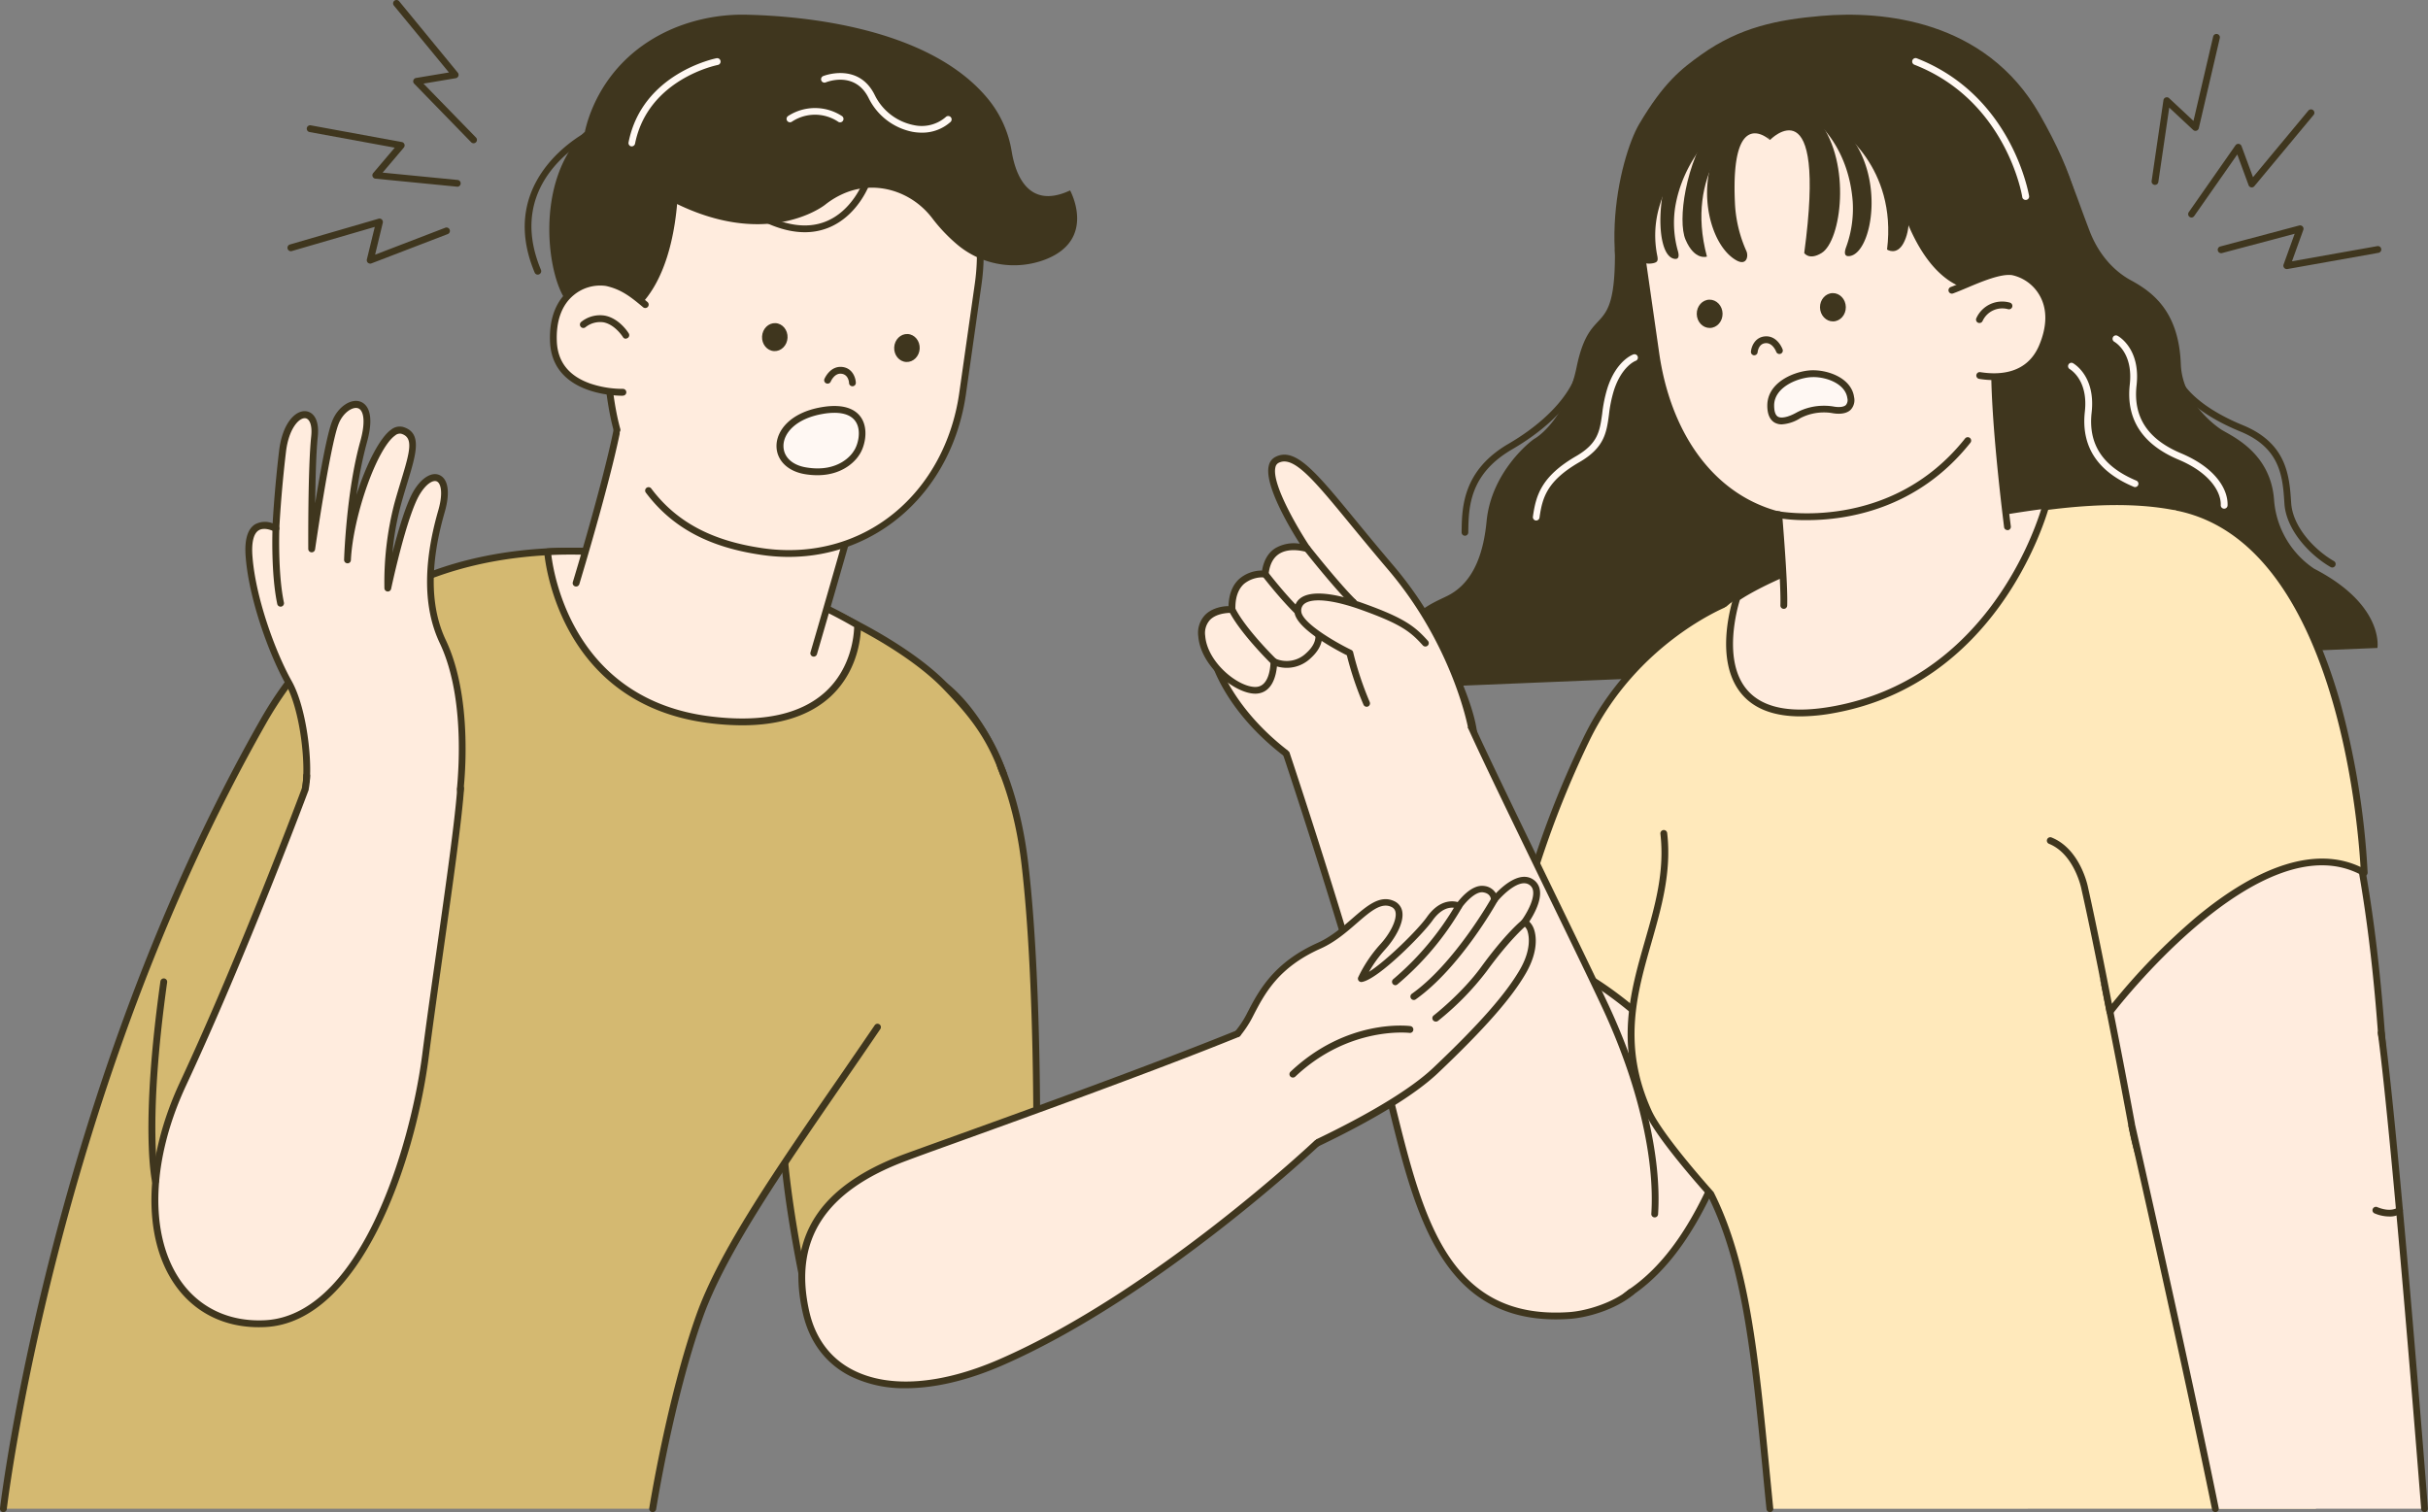
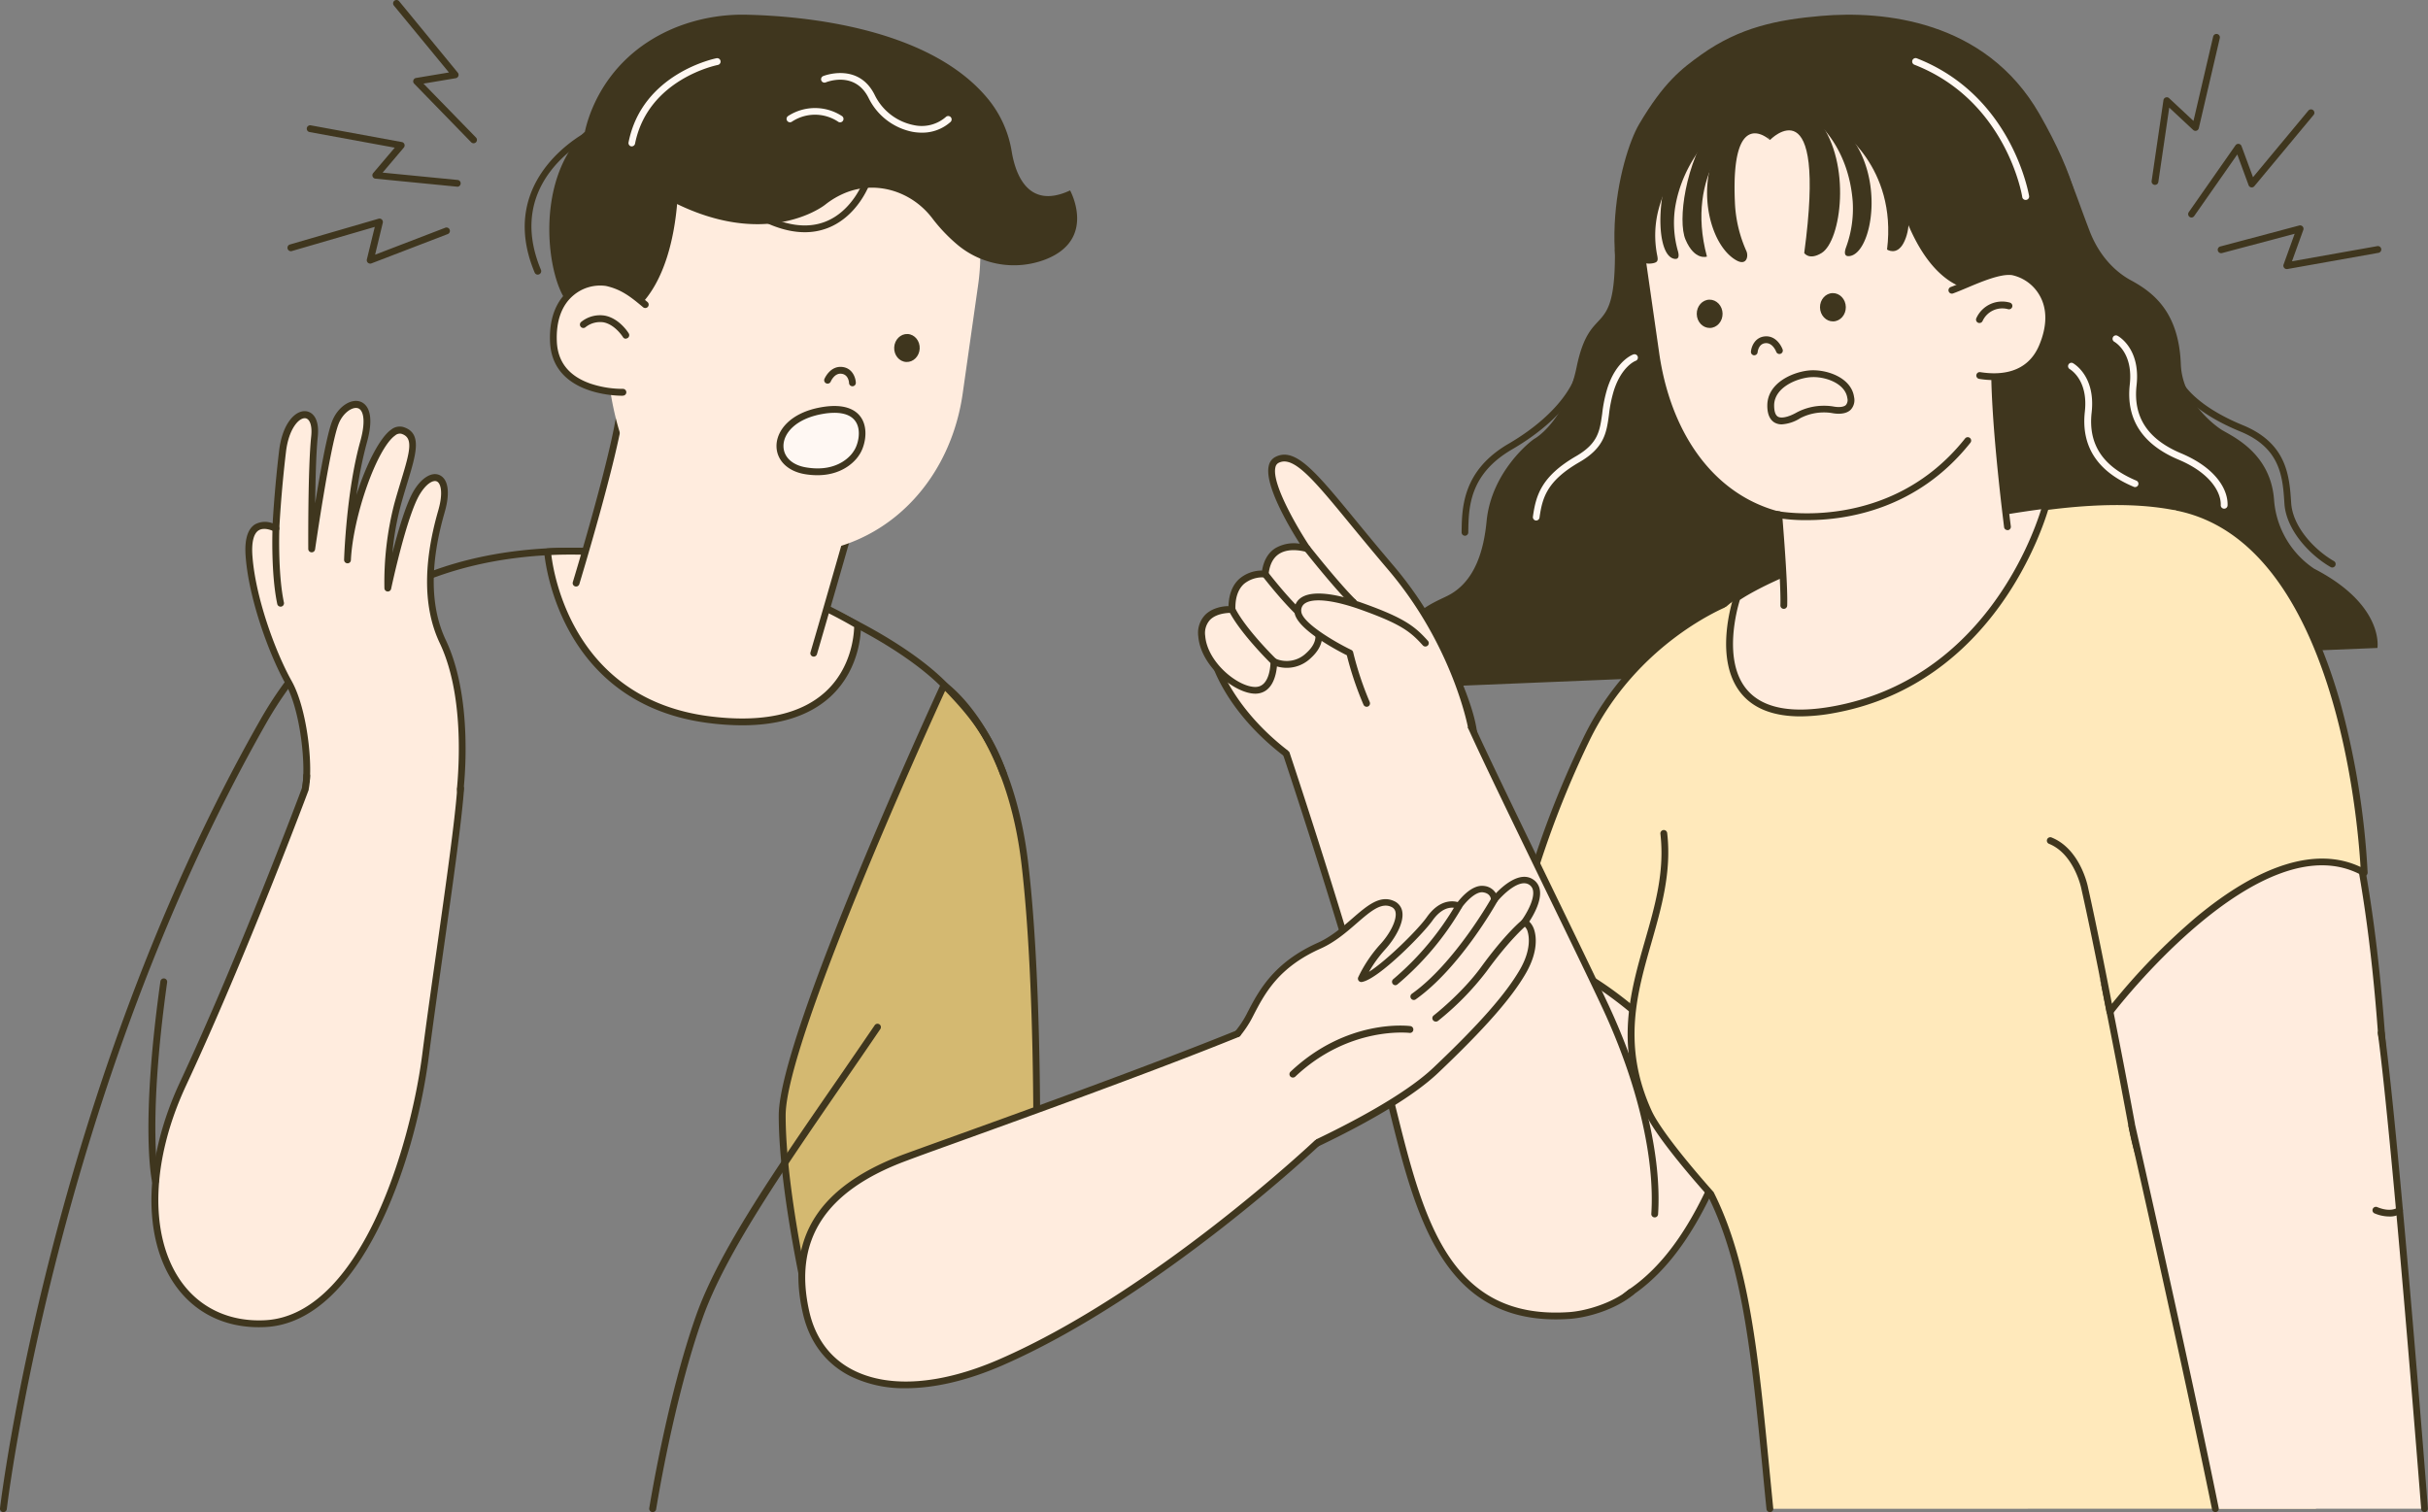
<svg xmlns="http://www.w3.org/2000/svg" id="Layer" viewBox="0 0 822.05 512">
  <rect x="0" y="0" width="822.05" height="512" fill="#808080" stroke="none" />
  <defs>
    <style> .cls-1 { fill: #3f361e; } .cls-2 { fill: #ffecde; } .cls-3 { fill: #ffe9bb; } .cls-4 { fill: #fff8f3; } .cls-5 { fill: #d4b971; } </style>
  </defs>
  <g>
    <g>
      <path class="cls-1" d="M742,73.65a1.14,1.14,0,0,1-.66-.2,1.16,1.16,0,0,1-.29-1.61l15.85-22.67a1.16,1.16,0,0,1,2,.26L762.8,60l18.75-22.55a1.15,1.15,0,1,1,1.77,1.47L763.29,63a1.14,1.14,0,0,1-2-.34L757.48,52.3,742.89,73.16A1.14,1.14,0,0,1,742,73.65Z" transform="translate(0 0)" />
      <path class="cls-1" d="M774.24,91.11a1.12,1.12,0,0,1-.88-.41,1.13,1.13,0,0,1-.21-1.13l3.76-10.42-24.6,6.54a1.16,1.16,0,0,1-1.41-.82,1.14,1.14,0,0,1,.82-1.41l26.73-7.11a1.16,1.16,0,0,1,1.15.34,1.14,1.14,0,0,1,.23,1.17L776,88.47l28.88-5.13a1.15,1.15,0,1,1,.4,2.27L774.44,91.1Z" transform="translate(0 0)" />
      <path class="cls-1" d="M729.65,62.6h-.17a1.15,1.15,0,0,1-1-1.31l4-27.37a1.15,1.15,0,0,1,1.93-.67l8.24,7.7,6.66-28.56a1.15,1.15,0,1,1,2.25.52l-7.11,30.51a1.18,1.18,0,0,1-.79.84,1.15,1.15,0,0,1-1.12-.26l-8.1-7.56-3.69,25.18A1.14,1.14,0,0,1,729.65,62.6Z" transform="translate(0 0)" />
    </g>
    <g>
      <path class="cls-1" d="M154.76,63.2h-.11l-27.53-2.7a1.16,1.16,0,0,1-.77-1.9l7.3-8.6-28.84-5.29a1.15,1.15,0,0,1,.41-2.27L136,48.09A1.15,1.15,0,0,1,136.7,50l-7.16,8.45,25.34,2.48a1.15,1.15,0,0,1-.12,2.3Z" transform="translate(0 0)" />
      <path class="cls-1" d="M160.35,48.51a1.14,1.14,0,0,1-.83-.35L140.23,28.34a1.13,1.13,0,0,1-.27-1.16,1.14,1.14,0,0,1,.9-.78L152,24.54,133.36,1.89a1.16,1.16,0,0,1,.15-1.63,1.17,1.17,0,0,1,1.63.16L155,24.61a1.17,1.17,0,0,1,.19,1.14,1.15,1.15,0,0,1-.89.73l-10.92,1.83,17.76,18.24a1.15,1.15,0,0,1,0,1.63A1.13,1.13,0,0,1,160.35,48.51Z" transform="translate(0 0)" />
      <path class="cls-1" d="M125.34,89.26a1.17,1.17,0,0,1-.77-.29,1.16,1.16,0,0,1-.36-1.14l2.68-11-28.16,8.2a1.16,1.16,0,0,1-.65-2.22l30.08-8.75a1.15,1.15,0,0,1,1.44,1.38L127,86.24l23.76-9.13a1.15,1.15,0,0,1,.83,2.15l-25.82,9.92A1.15,1.15,0,0,1,125.34,89.26Z" transform="translate(0 0)" />
    </g>
    <g>
      <g>
        <path class="cls-2" d="M524.18,439c7.59,5,18.9,4.36,26.57-.52,11.77-7.49,23.22-21.19,34-49.59,9.53-25.08,9.93-32.12,25.17-86.36,8.66-30.81-4.95-39.51-15.74-44-11.94-4.94-39.52-35.78-64.84,24.36-8.19,19.46-18.83,46.66-25.64,74.17C491.29,407.32,506.7,427.5,524.18,439Z" transform="translate(0 0)" />
        <path class="cls-1" d="M536.65,443.65A23.94,23.94,0,0,1,523.54,440c-15.32-10.11-34.17-29.73-21-83.16,5.37-21.71,13.78-46,25.7-74.33,8.77-20.83,18.46-32.68,29.65-36.24,11.9-3.79,22.56,2.83,30.34,7.67a51.24,51.24,0,0,0,6.35,3.58c12.16,5,25,14.73,16.41,45.35-5.23,18.6-8.66,31.46-11.41,41.78-5.16,19.33-7.51,28.15-13.79,44.68-9.63,25.39-20.58,41.32-34.46,50.15A27.67,27.67,0,0,1,536.65,443.65Zm28.44-196.19a21.08,21.08,0,0,0-6.46,1c-10.36,3.3-19.85,15-28.22,34.93-11.88,28.2-20.25,52.41-25.59,74-12.71,51.44,4,70.14,20,80.68h0c6.85,4.52,17.74,4.29,25.32-.54,13.44-8.54,24.09-24.12,33.55-49,6.23-16.42,8.57-25.21,13.71-44.45,2.75-10.34,6.19-23.2,11.42-41.81,8.07-28.71-3.09-37.64-15.07-42.6a51.87,51.87,0,0,1-6.69-3.75C581.14,252.22,573.48,247.46,565.09,247.46Z" transform="translate(0 0)" />
      </g>
      <path class="cls-1" d="M472,233.12,804.93,219.4s2.44-14.53-21.44-26.84a30.78,30.78,0,0,1-13.57-23.46c-1.28-16.29-14.93-21.67-18.06-23.77s-13.06-10.15-13.5-22c-.65-17.56-9.18-24.23-16.83-28.38-2.76-1.49-10-6-14.15-17-4-10.49-4.12-11.62-8.1-21.1-11-26.21-65.81-59.42-114.38-22a86.48,86.48,0,0,0-24.13,31.55c-1.47,3.27-14,15.77-14,18.34.22,31.33-8.27,16.65-13,39.68-3.15,15.24-11.27,22.44-14.28,24.17-1.15.66-14.55,11.1-16.17,27.89-.87,9.06-3.59,20.36-13.11,25.2C484.43,204.66,469.7,209.16,472,233.12Z" transform="translate(0 0)" />
      <path class="cls-3" d="M512.14,322.22s28.45-2.61,72.44,53.29c0,0-7.12-137.5,0-171.33,0,0-31,11.85-47.59,46.31C522.61,280.42,514.88,308.67,512.14,322.22Z" transform="translate(0 0)" />
      <path class="cls-1" d="M584.58,376.67a1.16,1.16,0,0,1-.91-.44c-43.09-54.77-71.14-52.89-71.42-52.86a1.16,1.16,0,0,1-1-.38,1.14,1.14,0,0,1-.28-1A327.89,327.89,0,0,1,536,250c16.56-34.48,47.9-46.77,48.22-46.89a1.15,1.15,0,1,1,.82,2.15c-.31.12-30.81,12.12-47,45.74a328.24,328.24,0,0,0-24.46,70.06c6.54.26,33.2,4.55,71.92,53.75a1.16,1.16,0,0,1-.2,1.62A1.12,1.12,0,0,1,584.58,376.67Z" transform="translate(0 0)" />
      <path class="cls-3" d="M784.1,510.85s22.18-184.26,0-286.56c-13.82-63.77-62.77-62.59-146.63-41.52-23.68,5.95-44.3,14.93-53.47,23-21.2,18.57-24.41,43.82-20.68,76.51,3.67,32.12-22.38,56.7-5.14,94.36,4.07,8.9,21,27.65,21,27.65,13.23,26.35,15.43,60.56,20,106.59Z" transform="translate(0 0)" />
      <path class="cls-1" d="M785.06,503.44h-.12a1.14,1.14,0,0,1-1-1.27c4.6-42.91,18.11-189.75-.94-277.62-4.65-21.45-13.44-35.94-26.89-44.29-24.83-15.41-65.26-9.69-118.33,3.64-16.75,4.21-30.1,9.33-40.81,15.65a1.15,1.15,0,1,1-1.17-2c10.9-6.44,24.44-11.65,41.41-15.91,31.09-7.81,53-11.73,70.92-12.72,21.08-1.17,37.17,1.89,49.2,9.36,14,8.7,23.14,23.66,27.93,45.76,19.12,88.21,5.58,235.36,1,278.36A1.17,1.17,0,0,1,785.06,503.44Z" transform="translate(0 0)" />
      <path class="cls-1" d="M599.22,512a1.15,1.15,0,0,1-1.14-1q-.66-6.54-1.25-12.77c-3.78-38.89-6.76-69.63-18.58-93.27-1.57-1.75-17.15-19.14-21.12-27.83-10.45-22.83-5.24-41-.21-58.56,3.45-12,6.71-23.4,5.25-36.15a1.16,1.16,0,1,1,2.3-.26c1.51,13.2-2,25.32-5.33,37-4.92,17.17-10,34.91.08,57,4,8.64,20.68,27.17,20.85,27.36a1,1,0,0,1,.17.25c12.07,24.05,15.08,55,18.88,94.23q.61,6.22,1.25,12.76a1.14,1.14,0,0,1-1,1.26Z" transform="translate(0 0)" />
      <path class="cls-2" d="M588.09,202.42s-16,46.83,32.88,37.85,67.72-54.89,71.73-69.18c0,0-24.65,2.39-58.83,12.44C600.33,193.39,588.09,202.42,588.09,202.42Z" transform="translate(0 0)" />
      <path class="cls-1" d="M609.59,242.57c-8.89,0-15.52-2.48-19.77-7.41-10-11.6-3.12-32.24-2.82-33.12a1.1,1.1,0,0,1,.4-.55c.51-.38,12.8-9.26,46.14-19.07,33.89-10,58.8-12.46,59.05-12.48a1.12,1.12,0,0,1,1,.41,1.14,1.14,0,0,1,.23,1.05c-1.72,6.11-18.32,60-72.63,70A64.82,64.82,0,0,1,609.59,242.57Zm-20.52-39.43c-.85,2.74-6,20.7,2.5,30.51,5.36,6.22,15.18,8.06,29.19,5.49,49.61-9.12,67-55.95,70.33-66.71a367.81,367.81,0,0,0-56.89,12.21C604.08,193.49,591.12,201.75,589.07,203.14Z" transform="translate(0 0)" />
      <g>
        <g>
          <path class="cls-2" d="M739.4,212.32c-9.5-1.21-19.9,4.67-24.88,12.85-7.65,12.55-12.11,30.83-9.1,62.7,2.66,28.14,5.55,35,16.36,93.35,6.14,33.16,23.05,35.06,35.32,34.26,13.59-.88,54,15.45,50-53.19-1.3-22.2-3.88-52.86-10.24-82C785.24,227,761.28,215.09,739.4,212.32Z" transform="translate(0 0)" />
          <path class="cls-1" d="M775.32,417.74c-3.7,0-7.27-.36-10.46-.67a53.12,53.12,0,0,0-7.68-.44c-13.8.9-30.44-2.29-36.53-35.2-3.71-20-6.44-33.76-8.64-44.8-4.11-20.67-6-30.11-7.74-48.66-2.69-28.47.25-48.62,9.26-63.4,5.47-9,16.4-14.61,26-13.4C758.72,213.6,785.63,223.38,798,280c5,23,8.38,49.91,10.27,82.22,1.39,23.74-2.27,39.44-11.17,48C790.75,416.3,782.78,417.74,775.32,417.74Zm-17-3.45c1.93,0,4.21.23,6.78.48,9.15.91,21.68,2.15,30.38-6.21,8.27-7.94,11.79-23.49,10.46-46.2-1.88-32.19-5.22-59-10.21-81.86-11.9-54.58-36.43-64.5-56.46-67-8.6-1.09-18.82,4.2-23.76,12.31-8.73,14.34-11.57,34-8.93,62,1.74,18.43,3.61,27.83,7.71,48.42,2.19,11.05,4.93,24.8,8.64,44.83,5.72,30.95,20.45,34.21,34.11,33.32C757.44,414.3,757.86,414.29,758.31,414.29Z" transform="translate(0 0)" />
        </g>
        <path class="cls-3" d="M738,172.92c-33.73-2.59-40.53,58.78-37.22,105.85,2.16,30.65,13.59,63.8,13.59,63.8s50.62-66.93,86.08-47.1C800.45,295.47,793.69,177.21,738,172.92Z" transform="translate(0 0)" />
        <path class="cls-2" d="M721.78,381.22S740,461.09,750.06,510.85h70.83s-9.68-118.26-14.66-155.34S741.63,371.86,721.78,381.22Z" transform="translate(0 0)" />
        <path class="cls-1" d="M714.37,343.72l-.27,0a1.17,1.17,0,0,1-.87-.91c0-.24-4.56-24.12-8.54-41.85,0-.14-2.41-11.74-10.88-15.21a1.16,1.16,0,1,1,.88-2.14c9.63,3.95,12.16,16.35,12.26,16.88,3.22,14.37,6.81,32.8,8.08,39.4a217.34,217.34,0,0,1,28.34-29.17c21.85-18.22,41.1-24.12,55.83-17.16-.85-14.95-8.39-109.45-61.93-120.59a1.15,1.15,0,0,1-.89-1.36,1.16,1.16,0,0,1,1.36-.9c24.75,5.15,43.65,28.42,54.64,67.28a271.67,271.67,0,0,1,9.23,57.47,1.16,1.16,0,0,1-1.72,1.05c-34.18-19.12-84.1,46.12-84.6,46.78A1.17,1.17,0,0,1,714.37,343.72Z" transform="translate(0 0)" />
        <path class="cls-1" d="M750.06,512a1.15,1.15,0,0,1-1.13-.92c-10-49.18-28.09-128.8-28.27-129.6a1.14,1.14,0,0,1,.86-1.38,1.16,1.16,0,0,1,1.39.87c.18.79,18.3,80.45,28.28,129.65a1.15,1.15,0,0,1-.9,1.36Z" transform="translate(0 0)" />
        <path class="cls-1" d="M820.89,512a1.16,1.16,0,0,1-1.15-1.06C819.65,509.7,810,386.65,805.08,350a1.16,1.16,0,1,1,2.29-.31C812.3,386.4,822,509.52,822,510.76A1.15,1.15,0,0,1,821,512Z" transform="translate(0 0)" />
      </g>
      <g>
        <path class="cls-1" d="M576,18.5c13-9.26,25.85-11.86,40.77-13.13,20.43-1.75,55.38,1.2,73.74,33.26,23.92,41.76,16,60.53-6.94,96.89s-93.71,21.64-123.23-13.46c-22.86-27.17-11.74-69.24-5.39-80C563.3,27.93,569.16,23.39,576,18.5Z" transform="translate(0 0)" />
        <path class="cls-2" d="M606.91,11.11h0A63.3,63.3,0,0,1,678.54,64.8l.28,38.21c-.24,68.46-54.27,71.23-54.27,71.23-35.38,5.06-57.85-20.1-62.8-54.71l-5.34-37.25C551.46,47.68,572.31,16.06,606.91,11.11Z" transform="translate(0 0)" />
        <ellipse class="cls-1" cx="578.84" cy="106.29" rx="4.37" ry="4.79" transform="translate(-1.68 9.58) rotate(-0.95)" />
        <ellipse class="cls-1" cx="620.57" cy="104.07" rx="4.37" ry="4.79" transform="translate(-1.64 10.27) rotate(-0.95)" />
        <path class="cls-1" d="M599.23,47.39S585.87,35,587.39,68.52A44.61,44.61,0,0,0,591.27,85c.79,1.73.1,5.09-3.35,3.17-8.6-4.78-13.52-23.07-6.84-37.46C581.08,50.67,590.12,30.52,599.23,47.39Z" transform="translate(0 0)" />
        <path class="cls-1" d="M588.78,43.39s-18.57,14.76-10.86,43.49c0,0-4.17,1.5-7.26-5.76-2.7-6.34-.14-25.75,9.17-39.23C579.83,41.89,584.1,35.93,588.78,43.39Z" transform="translate(0 0)" />
        <path class="cls-1" d="M614.67,41s11.11,8.29,12.6,27.16A38,38,0,0,1,625,83.8c-.57,1.61-.65,3.09,1.1,2.92,7.86-.74,12.65-27.91-1.41-42.61C624.72,44.11,622.19,38.56,614.67,41Z" transform="translate(0 0)" />
        <path class="cls-1" d="M582.16,43.2S569.7,53.43,567.1,70.59a35,35,0,0,0,1,14.45c.42,1.52.39,2.87-1.2,2.6-7.13-1.19-6.29-28.15,3.05-39.3C570,48.34,575.45,40.49,582.16,43.2Z" transform="translate(0 0)" />
        <path class="cls-1" d="M576.41,49.27s-11.21,6-15.17,22.86a34.69,34.69,0,0,0-.13,14.49c.29,1.54.17,2.18-1.41,2.5-13.25,2.71-13.11-33.8,3.72-40.53A17.34,17.34,0,0,1,576.41,49.27Z" transform="translate(0 0)" />
        <path class="cls-1" d="M599.23,47.39s19.47-19.8,11.63,38.28c0,0,1.64,2.59,5.88,0,6.72-4.14,10.09-30.27-.64-44.34C616.1,41.3,606.23,33,599.23,47.39Z" transform="translate(0 0)" />
        <path class="cls-1" d="M622.15,43.38S642.41,56.33,638.9,84.5c0,0,3.29,2.21,5.63-2.29,4.53-8.7,0-24.47-10.4-37.16C634.13,45.05,626.22,35.57,622.15,43.38Z" transform="translate(0 0)" />
        <path class="cls-1" d="M556.11,43.43s-9.4,18.41,31.39,1.13c0,0,7.47-4.68,11.73,2.83,0,0,9.72-10.6,15.9-4.29l7.41-.34a49.6,49.6,0,0,1,12.3,4s3.69,6.55,8.24,21.1c9.78,31.22,25.38,30.64,27.11,30.25,40.64-9.17,14.43-58.26,9.89-63.82C662.74,13.07,626.83,7.15,621.5,7.56,589.28,10.07,568.62,22.15,556.11,43.43Z" transform="translate(0 0)" />
        <path class="cls-1" d="M593.93,120.3h-.11a1.15,1.15,0,0,1-1-1.25c.15-1.77,1.44-5.12,5.18-5.17H598c3.91,0,5.48,4.26,5.54,4.44a1.15,1.15,0,1,1-2.17.78h0s-1.09-2.91-3.37-2.91h0c-2.54,0-2.88,2.76-2.92,3.07A1.15,1.15,0,0,1,593.93,120.3Z" transform="translate(0 0)" />
        <path class="cls-2" d="M601.14,162s3.09,33.49,2.76,43c0,0,14.46,8.18,42.38-.9,19.26-6.26,33.38-25.77,33.38-25.77s-5-38-4.27-57.85Z" transform="translate(0 0)" />
        <path class="cls-1" d="M603.9,206.16h0a1.14,1.14,0,0,1-1.11-1.19c.15-4.5-.43-15.08-1.7-30.62a1.15,1.15,0,1,1,2.3-.18c.89,10.89,1.91,25.09,1.7,30.88A1.15,1.15,0,0,1,603.9,206.16Z" transform="translate(0 0)" />
        <path class="cls-1" d="M679.66,179.49a1.15,1.15,0,0,1-1.14-1c0-.38-5-38.33-4.29-58a1.16,1.16,0,0,1,2.31.09c-.72,19.51,4.22,57.27,4.27,57.65a1.16,1.16,0,0,1-1,1.29Z" transform="translate(0 0)" />
        <path class="cls-1" d="M611.76,176.12a58.52,58.52,0,0,1-10.63-.84,1.15,1.15,0,0,1,.47-2.26c.38.08,38.31,7.49,63.72-24.55a1.15,1.15,0,0,1,1.81,1.43C649.24,172.47,625.34,176.12,611.76,176.12Z" transform="translate(0 0)" />
        <path class="cls-4" d="M753,172.24h0a1.16,1.16,0,0,1-1.12-1.2c.16-4.27-3.48-10.86-14.26-15.39-12.29-5.15-17.85-13.72-16.54-25.45,1.21-10.82-5-14.32-5.22-14.47a1.15,1.15,0,0,1-.47-1.56,1.14,1.14,0,0,1,1.55-.47c.32.17,7.83,4.3,6.44,16.76-1.21,10.74,3.74,18.29,15.13,23.06,11.85,5,15.87,12.36,15.68,17.61A1.15,1.15,0,0,1,753,172.24Z" transform="translate(0 0)" />
        <path class="cls-4" d="M520.13,176.25H520a1.15,1.15,0,0,1-1-1.3c1-7.15,2.79-13.63,14.64-20.5,7.47-4.34,8-8.56,8.82-14.4a47.06,47.06,0,0,1,1.76-8.61c3-9.36,8.56-11.35,8.79-11.43a1.15,1.15,0,0,1,.76,2.18c-.07,0-4.71,1.82-7.35,10a44.83,44.83,0,0,0-1.67,8.21c-.81,6-1.5,11.18-10,16.08-11,6.37-12.57,12-13.52,18.82A1.15,1.15,0,0,1,520.13,176.25Z" transform="translate(0 0)" />
        <path class="cls-4" d="M722.85,164.93a1,1,0,0,1-.44-.1c-12.29-5.15-17.85-13.71-16.54-25.45,1.21-10.82-5-14.32-5.22-14.47a1.15,1.15,0,0,1,1.09-2c.32.17,7.82,4.31,6.43,16.76-1.21,10.74,3.74,18.29,15.13,23.07a1.15,1.15,0,0,1,.62,1.51A1.16,1.16,0,0,1,722.85,164.93Z" transform="translate(0 0)" />
        <path class="cls-4" d="M685.81,67.7a1.16,1.16,0,0,1-1.14-1c0-.32-5.37-32.66-36.57-44.81a1.16,1.16,0,0,1,.84-2.16C681.4,32.4,686.9,66,687,66.37a1.16,1.16,0,0,1-1,1.32Z" transform="translate(0 0)" />
        <path class="cls-2" d="M681.39,92c5.53.75,17.09,8.72,10.1,25.33s-28.3,7.94-28.3,7.94l-2.32-27C666.23,96.35,675.87,91.26,681.39,92Z" transform="translate(0 0)" />
        <path class="cls-1" d="M675.1,128.7a31.32,31.32,0,0,1-5-.41,1.15,1.15,0,1,1,.36-2.28c6.89,1.09,15.95.39,19.95-9.11,2.71-6.44,2.77-12.26.17-16.82a14.2,14.2,0,0,0-9.36-6.92c-3.86-.52-10.2,2.16-15.3,4.31-1.71.72-3.33,1.4-4.68,1.89a1.15,1.15,0,0,1-.78-2.17c1.29-.47,2.88-1.14,4.56-1.85,5.36-2.26,12-5.08,16.51-4.47,3.37.46,8.27,3.18,11.06,8.07,2.07,3.63,3.74,9.85-.05,18.86C689.55,124.93,683.44,128.7,675.1,128.7Z" transform="translate(0 0)" />
        <path class="cls-1" d="M670.18,109.37a1.25,1.25,0,0,1-.46-.09,1.16,1.16,0,0,1-.6-1.52,9.58,9.58,0,0,1,11.33-5.3,1.15,1.15,0,0,1-.54,2.24,7.34,7.34,0,0,0-8.67,4A1.15,1.15,0,0,1,670.18,109.37Z" transform="translate(0 0)" />
        <path class="cls-1" d="M496,181.41h0a1.15,1.15,0,0,1-1.14-1.17c.1-8.32.26-20.9,15.93-30C529.47,139.3,533,128.12,533.05,128a1.15,1.15,0,0,1,2.21.65c-.14.49-3.75,12.12-23.36,23.54-14.54,8.47-14.68,19.8-14.78,28.07A1.16,1.16,0,0,1,496,181.41Z" transform="translate(0 0)" />
        <path class="cls-1" d="M789.64,192.16a1.1,1.1,0,0,1-.57-.16c-7.13-4.11-15.06-12.58-15.63-21.48s-1.22-18.78-14.93-24.41c-18.12-7.44-21.85-16-22-16.32a1.15,1.15,0,0,1,2.12-.9c.05.11,3.67,8.08,20.75,15.09,15,6.17,15.76,17.33,16.34,26.29.53,8.15,7.88,15.92,14.49,19.73a1.16,1.16,0,0,1-.58,2.16Z" transform="translate(0 0)" />
-         <path class="cls-4" d="M620.68,138.8a16.93,16.93,0,0,0-3.1-.27,18.39,18.39,0,0,0-8.64,2.1c-4.84,2.75-9.52,3.26-9.42-3.43s7.81-10,12.79-10.58c5.4-.62,13.46,2,14.29,8C627.26,139.45,622.64,139.14,620.68,138.8Z" transform="translate(0 0)" />
        <path class="cls-1" d="M603.27,143.69a4.83,4.83,0,0,1-2.48-.62c-1.65-1-2.47-3-2.43-5.89.11-7.45,8.33-11.08,13.82-11.71,5.76-.66,14.62,2.18,15.56,9a4.73,4.73,0,0,1-1.16,4.28c-1.68,1.63-4.54,1.43-6.09,1.16a15.36,15.36,0,0,0-2.9-.26,17.34,17.34,0,0,0-8.08,1.95A13.21,13.21,0,0,1,603.27,143.69Zm10.65-16a14.06,14.06,0,0,0-1.48.08c-4.5.52-11.68,3.54-11.77,9.45,0,1.41.19,3.22,1.29,3.87s3.54.18,6.41-1.46a19.46,19.46,0,0,1,9.19-2.24,18.27,18.27,0,0,1,3.32.28h0c1.88.33,3.41.13,4.09-.54a2.59,2.59,0,0,0,.49-2.3C624.81,130.1,618.74,127.68,613.92,127.68Z" transform="translate(0 0)" />
      </g>
      <path class="cls-1" d="M808.88,411.91a12.89,12.89,0,0,1-4.8-1,1.16,1.16,0,1,1,.87-2.14c4.47,1.82,6.65.23,6.74.16a1.16,1.16,0,0,1,1.61.2,1.14,1.14,0,0,1-.17,1.6A7,7,0,0,1,808.88,411.91Z" transform="translate(0 0)" />
      <g>
        <path class="cls-2" d="M410.82,222.67s4.74,19.4,29.74,36.11,55.6,2.91,58.19-6.47-14.09-40.37-14.09-40.37S446.88,165.52,410.82,222.67Z" transform="translate(0 0)" />
        <path class="cls-1" d="M466.52,267.74a47.24,47.24,0,0,1-26.6-8c-25.08-16.77-30-36-30.22-36.79a1.15,1.15,0,0,1,.14-.89c11.61-18.39,24.64-28.15,38.76-29,20.92-1.26,36.31,17.36,37,18.16a1.4,1.4,0,0,1,.12.18c.69,1.28,16.86,31.5,14.18,41.21-1.17,4.26-7.12,8.94-15.15,11.93A53.36,53.36,0,0,1,466.52,267.74Zm-54.45-44.89c.91,3,6.95,20.14,29.13,35,18.25,12.19,37.31,6.57,42.71,4.56,8.36-3.11,12.92-7.46,13.72-10.38,2-7.3-9.32-30.82-13.93-39.41-1.12-1.32-15.9-18.38-35-17.22C435.51,196.17,423.18,205.42,412.07,222.85Z" transform="translate(0 0)" />
        <path class="cls-2" d="M435.49,255.15s20.43,60.86,33,108.41c10.52,39.92,16.47,85.05,62.83,81.88,39.29-2.68,34.05-57.95,12.31-104.58C534.34,321,506.23,264,498.14,246.1S443.18,237.66,435.49,255.15Z" transform="translate(0 0)" />
        <path class="cls-1" d="M560.24,412.22h-.07a1.15,1.15,0,0,1-1.08-1.23c1.22-19.1-4.81-44.48-16.54-69.65-4.09-8.76-11.8-24.67-20-41.51-10.31-21.26-21-43.26-25.49-53.26a1.15,1.15,0,0,1,.58-1.52,1.14,1.14,0,0,1,1.52.57c4.51,10,15.17,31.95,25.47,53.21,8.17,16.84,15.88,32.75,20,41.54,11.88,25.5,18,51.3,16.75,70.77A1.15,1.15,0,0,1,560.24,412.22Z" transform="translate(0 0)" />
        <path class="cls-1" d="M526.77,446.75c-38.76,0-47.7-35.95-56.36-70.76-1-4-2-8.12-3.07-12.13-12.38-47-32.74-107.73-32.94-108.34a1.16,1.16,0,0,1,2.19-.74c.2.61,20.58,61.44,33,108.49,1.06,4,2.09,8.16,3.08,12.17,9.17,36.84,17.82,71.63,58.55,68.85,6-.41,14.94-3.19,20.36-7.7a1.15,1.15,0,1,1,1.48,1.77c-6.07,5.05-15.49,7.81-21.68,8.23C529.78,446.7,528.26,446.75,526.77,446.75Z" transform="translate(0 0)" />
        <path class="cls-2" d="M498.14,246.1s-5.19-27.77-27.31-54c-21.53-25.5-30.92-40.21-38.43-36.45s10.17,30.08,10.17,30.08-12.91-4.22-14.25,8.58c0,0-11.51-1.32-11.23,12,0,0-11-.68-10.22,9s12.14,18.6,18.37,18.37,6-9.7,6-9.7a10.72,10.72,0,0,0,11.7-2c5.66-5.08.1-11.64.1-11.64s9.52.18,12.38-9C455.46,201.4,479.88,248.52,498.14,246.1Z" transform="translate(0 0)" />
        <path class="cls-1" d="M498.14,247.25a1.15,1.15,0,0,1-1.13-.95c-.05-.27-5.23-27.8-27.06-53.44-4.79-5.63-8.94-10.68-12.61-15.14-12.48-15.19-19.35-23.57-24.43-21a2.07,2.07,0,0,0-1.07,1.43c-1.48,5.64,7.93,21.39,11.68,27a1.16,1.16,0,0,1,0,1.34,1.17,1.17,0,0,1-1.28.4c-.06,0-5.49-1.74-9.2.68-2,1.3-3.2,3.63-3.54,6.92a1.14,1.14,0,0,1-.43.78,1.19,1.19,0,0,1-.85.25,9.93,9.93,0,0,0-7.06,2.21c-2,1.83-3,4.73-2.88,8.62a1.19,1.19,0,0,1-.36.86,1.15,1.15,0,0,1-.87.32s-4.81-.25-7.38,2.37a6.63,6.63,0,0,0-1.62,5.4c.7,9.05,11.34,17.53,17.17,17.3,5-.18,4.94-8.44,4.94-8.52A1.15,1.15,0,0,1,431.8,223a9.5,9.5,0,0,0,10.41-1.82c4.77-4.28,2.75-7.47,2.66-7.61a1.17,1.17,0,0,1-.05-1.2,1.22,1.22,0,0,1,1-.6c.32,0,8.69,0,11.26-8.18a1.15,1.15,0,0,1,2.2.69c-2.34,7.46-8.79,9.24-11.85,9.67.47,1.91.4,5.26-3.7,8.94a11.71,11.71,0,0,1-11.4,2.76c-.28,3-1.53,9-7.08,9.23H425c-6.82,0-18.5-9.21-19.3-19.44a8.83,8.83,0,0,1,2.29-7.2c2.42-2.46,6.06-3,7.94-3,.12-4,1.35-7.12,3.65-9.22a11.76,11.76,0,0,1,7.72-2.83c.57-3.47,2.07-6,4.45-7.55a12.53,12.53,0,0,1,8.33-1.53c-3.69-5.81-12.16-20.12-10.48-26.52a4.3,4.3,0,0,1,2.27-2.9c6.71-3.37,13.58,5,27.25,21.63,3.65,4.45,7.8,9.49,12.58,15.1,22.25,26.14,27.52,54.25,27.57,54.53a1.16,1.16,0,0,1-.93,1.34A.75.75,0,0,1,498.14,247.25Z" transform="translate(0 0)" />
        <path class="cls-1" d="M431.28,225.16a1.17,1.17,0,0,1-.81-.33c-.43-.42-10.69-10.52-14.41-18a1.16,1.16,0,1,1,2.07-1c3.54,7.13,13.85,17.27,14,17.37a1.16,1.16,0,0,1,0,1.64A1.13,1.13,0,0,1,431.28,225.16Z" transform="translate(0 0)" />
        <path class="cls-1" d="M443.08,211.54a1.16,1.16,0,0,1-.72-.26c-6.41-5.11-14.61-15.81-15-16.26a1.16,1.16,0,1,1,1.84-1.4c.08.11,8.37,10.92,14.56,15.86a1.15,1.15,0,0,1,.18,1.62A1.13,1.13,0,0,1,443.08,211.54Z" transform="translate(0 0)" />
        <path class="cls-1" d="M458.21,205.07a1.13,1.13,0,0,1-.81-.33c-5.72-5.6-15.33-17.77-15.74-18.28a1.15,1.15,0,0,1,1.81-1.43c.1.12,9.93,12.56,15.54,18.06a1.16,1.16,0,0,1,0,1.64A1.14,1.14,0,0,1,458.21,205.07Z" transform="translate(0 0)" />
        <path class="cls-2" d="M463.6,233.07a57.37,57.37,0,0,1-6.58-12s-17.19-8.36-17.58-14,7.34-6.89,21.69-1.75c13.8,4.94,15.42,7.46,19.69,12.22s9.59,22.34,10.61,29.22S472.06,246,463.6,233.07Z" transform="translate(0 0)" />
        <path class="cls-1" d="M462.7,239.31a1.16,1.16,0,0,1-1.06-.69A109.65,109.65,0,0,1,456,221.88c-3.26-1.63-17.33-9-17.73-14.68a5.07,5.07,0,0,1,2-4.64c3.41-2.59,11-2,21.25,1.71,14,5,17.56,7.85,21.93,12.72a1.15,1.15,0,1,1-1.72,1.54c-4.2-4.68-7.45-7.24-21-12.09-9.26-3.31-16.39-4.08-19.08-2a2.82,2.82,0,0,0-1.07,2.63c.25,3.6,10.52,9.9,16.94,13a1.17,1.17,0,0,1,.62.78,108.64,108.64,0,0,0,5.61,16.86,1.16,1.16,0,0,1-.6,1.52A1.09,1.09,0,0,1,462.7,239.31Z" transform="translate(0 0)" />
      </g>
    </g>
    <g>
      <path class="cls-5" d="M274.48,445.13s-9.68-40.44-9.67-67.46S319.61,232,319.61,232s22.1,15.14,27.41,60.63S350.84,407,350.84,407,311.28,465.53,274.48,445.13Z" transform="translate(0 0)" />
      <path class="cls-1" d="M290.86,450.56a34.52,34.52,0,0,1-16.94-4.42,1.2,1.2,0,0,1-.56-.74c-.1-.41-9.71-40.88-9.7-67.73s52.66-141.26,54.9-146.12a1.18,1.18,0,0,1,.75-.63,1.12,1.12,0,0,1,.95.17c.92.63,22.59,16,27.9,61.44,5.26,45,3.85,113.83,3.83,114.52a1.17,1.17,0,0,1-.19.63,148.25,148.25,0,0,1-24.6,26.94C314.5,445.21,302.19,450.56,290.86,450.56Zm-15.37-6.2c34.05,18.26,71.21-33.42,74.2-37.7.11-5.35,1.23-70.63-3.82-113.86-4.51-38.64-21.35-55.19-25.82-59C314,247,266,352.74,266,377.67S274.39,439.65,275.49,444.36Z" transform="translate(0 0)" />
-       <path class="cls-5" d="M221,510.85H1.15s16.08-140,87.91-266.41c57.23-100.73,197.93-46.3,231-12.09,25.64,26.5,28.71,39.45-23,115.39C270.28,387.08,246,420,236.87,445.6,226.8,473.79,221,510.85,221,510.85Z" transform="translate(0 0)" />
      <path class="cls-1" d="M221,512h-.18a1.15,1.15,0,0,1-1-1.32c.06-.37,6-37.49,15.93-65.46,7.75-21.68,26.38-48.73,48-80q6.06-8.79,12.4-18.07a1.15,1.15,0,1,1,1.9,1.3q-6.31,9.27-12.4,18.08c-21.48,31.19-40,58.12-47.67,79.52-9.92,27.75-15.77,64.66-15.83,65A1.16,1.16,0,0,1,221,512Z" transform="translate(0 0)" />
      <path class="cls-1" d="M1.16,512H1a1.14,1.14,0,0,1-1-1.28C.17,509.31,16.93,369,88.06,243.87c18.8-33.1,47.81-52.35,86.21-57.22,33.91-4.3,66.38,3.77,87.64,11.3,24.88,8.82,47.49,21.69,59,33.59,8.22,8.5,14.91,16.11,19.94,30.16a1.16,1.16,0,0,1-2.18.78c-4.87-13.61-11.4-21-19.42-29.33-11.29-11.67-33.57-24.32-58.13-33-21-7.45-53.12-15.43-86.58-11.19-37.64,4.77-66.07,23.64-84.5,56.07C19.18,369.76,2.46,509.58,2.3,511A1.15,1.15,0,0,1,1.16,512Z" transform="translate(0 0)" />
      <path class="cls-2" d="M155.23,272.49s5.2-33.09-5.3-55.23c-8.45-17.81-1.65-39.82-.36-44.4,3.39-12.06-3.21-14.66-8.41-6.11-4.65,7.65-9.86,32.32-9.86,32.32a104.07,104.07,0,0,1,3.31-28.2c3.89-14.3,8.39-23,1.62-25.13-7.16-2.24-17.73,26.73-18.57,43.8,0,0,.65-22.79,5.48-40,4.65-16.56-6.34-14.77-9.58-6.46-3,7.61-8,42.74-8,42.74s-.18-27.15,1-38.09c1.17-11.34-9.07-9.5-10.8,5s-2.27,26.15-2.27,26.15-10.18-5.63-9.1,9.31,8.23,33.57,13.43,42.88,7.14,28.59,5.63,35.95C103.37,267.07,133.69,287,155.23,272.49Z" transform="translate(0 0)" />
      <path class="cls-1" d="M136.78,278.91a54.17,54.17,0,0,1-15.9-2.59A78.42,78.42,0,0,1,102.74,268a1.15,1.15,0,0,1-.5-1.2c1.47-7.13-.46-26.11-5.51-35.15-5.81-10.41-12.54-29.15-13.57-43.36-.4-5.52.66-9.13,3.15-10.72a7.07,7.07,0,0,1,6-.37c.22-3.72.85-13.35,2.19-24.59,1.1-9.22,5.47-13.76,9.09-13.37,2.34.26,4.62,2.66,4,8.6-.55,5.3-.79,14.53-.88,22.57,1.72-10.54,4-23.4,5.73-27.75,1.84-4.73,6.19-7.79,9.49-6.69,1.7.57,5.32,3.06,2.28,13.88a136.67,136.67,0,0,0-3.51,17.69c3.34-10.52,8-19.46,11.74-22.07a4.62,4.62,0,0,1,4.1-.88c6.51,2,4.38,9,1.43,18.72-.71,2.34-1.52,5-2.29,7.82a94.45,94.45,0,0,0-2.82,16.12c1.94-7.58,4.67-16.85,7.27-21.14s6-6.41,8.62-5.27c3,1.3,3.69,5.89,1.89,12.29l-.16.58c-5,17.42-4.82,31.9.45,43,5.52,11.63,6.69,26.22,6.7,36.41a136.84,136.84,0,0,1-1.3,19.48,1.17,1.17,0,0,1-.49.78A33.59,33.59,0,0,1,136.78,278.91Zm-32.14-12.4c4.42,2.68,30.6,17.56,49.53,5.3.58-4.21,4.24-34-5.28-54.05-5.53-11.65-5.72-26.67-.59-44.64l.16-.57c1.6-5.69.81-8.94-.6-9.55-1.17-.51-3.46.64-5.72,4.35-4.49,7.4-9.65,31.72-9.71,32a1.15,1.15,0,0,1-2.28-.19,106.48,106.48,0,0,1,3.34-28.56c.78-2.85,1.6-5.53,2.31-7.88,3.06-10.05,4.24-14.55.09-15.84a2.42,2.42,0,0,0-2.09.56c-6.12,4.28-14.25,27.15-15,42.2a1.12,1.12,0,0,1-1.19,1.1,1.16,1.16,0,0,1-1.11-1.19c0-.23.71-23.13,5.52-40.25,2-7.28.85-10.51-.79-11.06-1.89-.63-5.12,1.52-6.61,5.34-2.88,7.4-7.9,42.14-7.95,42.49a1.16,1.16,0,0,1-2.3-.16c0-.27-.17-27.34,1-38.22.41-4-.69-5.93-2-6.07-2.15-.24-5.62,3.57-6.54,11.34-1.71,14.3-2.26,26-2.27,26.07a1.15,1.15,0,0,1-.59.95,1.12,1.12,0,0,1-1.12,0s-3.21-1.72-5.3-.38c-1.69,1.09-2.42,4.06-2.09,8.6,1,13.88,7.6,32.21,13.29,42.4C103.94,239.86,105.94,258.4,104.64,266.51Zm50.59,6h0Z" transform="translate(0 0)" />
      <path class="cls-1" d="M95,205.42a1.15,1.15,0,0,1-1.13-.91c-2.17-10.26-1.62-25-1.6-25.62a1.19,1.19,0,0,1,1.2-1.11,1.15,1.15,0,0,1,1.11,1.2c0,.15-.56,15.08,1.55,25.05a1.16,1.16,0,0,1-.89,1.37A1,1,0,0,1,95,205.42Z" transform="translate(0 0)" />
      <path class="cls-2" d="M103.37,267.07s-20.68,55.42-41.47,100-5.85,82.79,27.79,81.13c33.4-1.66,50.39-60.29,54.28-90.65s10-67.45,11.26-85.06S121.67,236,103.37,267.07Z" transform="translate(0 0)" />
      <g>
        <path class="cls-2" d="M429.37,394.45s40.39-16.54,56.72-32c15.24-14.46,24.57-24.92,29.51-33.5s3.35-15.3.56-16.62c0,0,7.51-10.15,2.21-13.61-5-3.23-12.43,6-12.43,6s0-3.09-3.64-3.62c-4-.59-8.35,5.67-8.35,5.67s-4.95-2.64-9.93,4.41c-3.36,4.75-18.1,19.39-23.11,20.27A45.44,45.44,0,0,1,468,320.76c4.5-4.86,8.13-12.37,3.54-14.57-7-3.36-13.8,9.13-24.83,14-14.61,6.51-19.41,15.44-23.68,23.75-5.74,11.15-18.72,18.56-18.72,18.56S416.65,396.92,429.37,394.45Z" transform="translate(0 0)" />
        <path class="cls-1" d="M428.07,395.72c-12.92,0-24.31-31.4-24.8-32.79a1.16,1.16,0,0,1,.51-1.39c.13-.07,12.75-7.38,18.26-18.09,4-7.79,9-17.48,24.24-24.27,4.39-2,8.17-5.23,11.49-8.11,5.09-4.41,9.49-8.22,14.31-5.92a4.69,4.69,0,0,1,2.67,3.44c.73,3.79-2.42,9.23-5.86,13a42.66,42.66,0,0,0-5.4,7.48c5.91-3.72,16.55-14.22,19.59-18.52,4.17-5.91,8.55-5.61,10.45-5.11,1.38-1.78,5.09-6,8.93-5.45a5.25,5.25,0,0,1,4,2.48c2.57-2.68,8.18-7.56,12.56-4.71a5.15,5.15,0,0,1,2.31,3.51c.68,3.79-2.2,8.73-3.56,10.79a6.72,6.72,0,0,1,1.69,2.88c.59,1.88,1.5,7.07-2.84,14.6-4.88,8.47-14.05,18.89-29.72,33.76-16.29,15.47-55.42,31.58-57.07,32.26l-.22.07A7.82,7.82,0,0,1,428.07,395.72Zm1.3-1.27h0ZM405.77,363c3.64,9.8,14,31.92,23.27,30.29,2.34-1,40.68-17,56.25-31.75s24.54-25,29.31-33.24c4-6.93,3-11.51,2.64-12.75a3.63,3.63,0,0,0-1.57-2.25,1.15,1.15,0,0,1-.44-1.73c1.26-1.7,4.38-6.8,3.81-10a2.87,2.87,0,0,0-1.3-2c-3.34-2.18-9,3.44-10.91,5.78a1.15,1.15,0,0,1-2.05-.73c0-.34-.16-2.11-2.65-2.47-2.65-.4-6.13,3.61-7.23,5.18a1.15,1.15,0,0,1-1.49.36c-.16-.07-4.17-2-8.45,4.06-3.17,4.5-18.19,19.76-23.85,20.75a1.15,1.15,0,0,1-1.25-1.61,45.89,45.89,0,0,1,7.33-11c3.55-3.84,5.78-8.44,5.3-11a2.37,2.37,0,0,0-1.4-1.8c-3.46-1.65-7.14,1.54-11.8,5.58-3.45,3-7.37,6.38-12.07,8.48-14.51,6.45-19.09,15.36-23.13,23.22C419.05,354.31,408.79,361.17,405.77,363Z" transform="translate(0 0)" />
        <path class="cls-1" d="M486.1,345.91a1.17,1.17,0,0,1-.91-.45,1.15,1.15,0,0,1,.21-1.62c.09-.07,9.59-7.49,16.07-16.4,8.32-11.44,13.74-15.86,14-16a1.15,1.15,0,0,1,1.45,1.79c-.06.05-5.44,4.46-13.55,15.6a95.44,95.44,0,0,1-16.53,16.87A1.12,1.12,0,0,1,486.1,345.91Z" transform="translate(0 0)" />
        <path class="cls-1" d="M478.68,338.6a1.14,1.14,0,0,1-.94-.49,1.15,1.15,0,0,1,.27-1.61c14.49-10.29,26.79-32.14,26.92-32.35a1.15,1.15,0,1,1,2,1.12c-.51.92-12.67,22.52-27.59,33.11A1.12,1.12,0,0,1,478.68,338.6Z" transform="translate(0 0)" />
        <path class="cls-1" d="M472.4,333.6a1.16,1.16,0,0,1-.74-2,97.43,97.43,0,0,0,21.27-25.35,1.16,1.16,0,0,1,2,1.09,98.22,98.22,0,0,1-21.82,26A1.17,1.17,0,0,1,472.4,333.6Z" transform="translate(0 0)" />
        <path class="cls-2" d="M445,387.44s-53,50.68-106.27,73.88c-33.1,14.4-60.11,7.92-65.81-16.8-6.29-27.26,8-43.17,33.67-52.64,13.95-5.15,73.27-25,111.2-40.41C430.68,346.26,450.85,374.74,445,387.44Z" transform="translate(0 0)" />
        <path class="cls-1" d="M306.7,470.06A41.33,41.33,0,0,1,287.94,466c-8.3-4.18-13.87-11.52-16.1-21.22-5.91-25.6,5.34-43.25,34.39-54,3-1.1,8.1-2.94,14.68-5.31,23.73-8.55,67.92-24.47,97.72-36.54a1.16,1.16,0,0,1,.87,2.14c-29.84,12.09-74.06,28-97.81,36.57C315.12,390,310,391.86,307,393c-27.77,10.25-38.54,27-32.95,51.29,2.08,9,7.23,15.82,14.9,19.68,12.22,6.16,29.73,4.85,49.33-3.68,52.5-22.85,106.29-73.57,106.83-74.08a1.15,1.15,0,1,1,1.59,1.67c-.54.51-54.63,51.52-107.5,74.53C327.49,467.49,316.42,470.06,306.7,470.06Z" transform="translate(0 0)" />
        <path class="cls-1" d="M437.74,364.87a1.15,1.15,0,0,1-.79-2c19.08-18,39.69-15.54,40.56-15.43a1.17,1.17,0,0,1,1,1.3,1.14,1.14,0,0,1-1.3,1c-.2,0-20.43-2.4-38.68,14.82A1.13,1.13,0,0,1,437.74,364.87Z" transform="translate(0 0)" />
      </g>
      <path class="cls-1" d="M87.62,449.4c-12.11,0-22.26-5.24-28.76-14.9-10.81-16.08-10-42.1,2-67.92,20.14-43.18,40.44-97.25,41.4-99.82a26.37,26.37,0,0,0,.43-4.13,1.15,1.15,0,0,1,1.17-1.14,1.16,1.16,0,0,1,1.14,1.17,28.88,28.88,0,0,1-.49,4.64,1.21,1.21,0,0,1,0,.18c-.21.55-20.94,56-41.51,100.08-11.69,25.08-12.53,50.24-2.17,65.65,6.41,9.52,16.68,14.44,28.86,13.83,17.81-.88,30.07-18.92,37.22-33.9,8.9-18.63,14.09-41,16-55.74,1.42-11.08,3.24-23.91,5-36.32,3.13-22.13,6.09-43,6.9-54.19a1.18,1.18,0,0,1,1.23-1.07,1.16,1.16,0,0,1,1.07,1.24c-.81,11.23-3.78,32.17-6.92,54.34-1.75,12.41-3.57,25.23-5,36.3-4.62,36-23.18,90.06-55.38,91.65C89,449.38,88.32,449.4,87.62,449.4Z" transform="translate(0 0)" />
      <path class="cls-2" d="M290.35,211.67s1.37,38.52-50.17,32-54.78-56.85-54.78-56.85S240.58,182.41,290.35,211.67Z" transform="translate(0 0)" />
      <path class="cls-1" d="M251.3,245.59a90.42,90.42,0,0,1-11.27-.75c-51.88-6.54-55.75-57.41-55.78-57.92a1.15,1.15,0,0,1,1.06-1.22c.55,0,56.11-4.13,105.62,25a1.17,1.17,0,0,1,.57,1c0,.58.38,14.4-10.48,24.33C274,242.37,264,245.59,251.3,245.59Zm-64.63-57.66c.91,7.48,8,48.87,53.65,54.62,17.51,2.21,30.67-.58,39.12-8.27,8.83-8.06,9.68-19.22,9.75-21.95C244.45,186.29,194.89,187.52,186.67,187.93Z" transform="translate(0 0)" />
      <g>
        <path class="cls-2" d="M289.92,171.23s-9.75,34.11-14.41,50c0,0-15.11,4.7-47.19-3.65S195,197.48,195,197.48s13.52-44.38,15.16-59.62Z" transform="translate(0 0)" />
        <path class="cls-1" d="M275.51,222.34a1.19,1.19,0,0,1-.32-.05,1.14,1.14,0,0,1-.78-1.43c4.15-14.15,12.48-43.24,14.11-49l-77.37-32.39c-2.26,16.33-14.48,56.55-15,58.31a1.15,1.15,0,0,1-2.21-.67c.14-.45,13.5-44.46,15.12-59.42a1.15,1.15,0,0,1,.56-.87,1.17,1.17,0,0,1,1-.07l79.72,33.38a1.15,1.15,0,0,1,.67,1.38c-.1.34-9.81,34.29-14.41,50A1.16,1.16,0,0,1,275.51,222.34Z" transform="translate(0 0)" />
        <path class="cls-1" d="M182.08,93a1.16,1.16,0,0,1-1.06-.71C167.49,60,199.1,44.36,199.42,44.21a1.15,1.15,0,1,1,1,2.08c-1.22.59-29.94,14.85-17.27,45.08a1.15,1.15,0,0,1-.62,1.51A1.17,1.17,0,0,1,182.08,93Z" transform="translate(0 0)" />
        <path class="cls-2" d="M281.14,25.87h0A62.64,62.64,0,0,0,210.3,79.08L205.06,116c2.3,54.41,28.49,67.33,53.21,70.84h0c35,5,62.81-19.4,67.68-53.66l5.24-36.87C336.06,62,315.39,30.74,281.14,25.87Z" transform="translate(0 0)" />
-         <path class="cls-1" d="M267,188.57a62.69,62.69,0,0,1-8.9-.64c-18-2.55-30.52-9.26-39.44-21.12a1.15,1.15,0,0,1,1.84-1.39c8.53,11.34,20.58,17.76,37.92,20.23,16.34,2.32,32.05-1.9,44.25-11.87,11.91-9.73,19.77-24.23,22.12-40.81l5.25-36.88C335,61.39,313.88,31.69,281,27a61.55,61.55,0,0,0-69.54,52.23L206.22,116c.51,12.12,1.83,22.24,3.8,29.26a1.15,1.15,0,0,1-2.22.62c-2-7.21-3.37-17.54-3.89-29.89a.74.74,0,0,1,0-.21l5.24-36.88A63.86,63.86,0,0,1,281.3,24.73c34.21,4.86,56.15,35.68,51,71.69l-5.24,36.88C322.42,166.14,297.34,188.57,267,188.57Z" transform="translate(0 0)" />
        <ellipse class="cls-1" cx="307.06" cy="117.84" rx="4.74" ry="4.32" transform="translate(173.84 418.54) rotate(-87.1)" />
-         <ellipse class="cls-1" cx="262.32" cy="114.15" rx="4.74" ry="4.32" transform="translate(135.05 370.36) rotate(-87.1)" />
        <path class="cls-1" d="M288.61,130.79a1.15,1.15,0,0,1-1.15-1.1c0-.3-.24-3-2.74-3.15-2.29-.16-3.47,2.69-3.48,2.72a1.16,1.16,0,0,1-2.14-.88c.07-.17,1.83-4.36,5.76-4.15,3.7.22,4.83,3.6,4.9,5.35a1.15,1.15,0,0,1-1.1,1.21Z" transform="translate(0 0)" />
        <path class="cls-1" d="M229.56,55s2.91,43.34-20.73,54a20.19,20.19,0,0,1-16.52-6.39c-6.95-7.69-11.81-41,5.66-57.94Z" transform="translate(0 0)" />
        <path class="cls-1" d="M197.75,46.12S201,20.57,228.84,9.27A61.06,61.06,0,0,1,253.32,5c18.33.45,61.43,4.2,81.34,28.68a37.48,37.48,0,0,1,7.87,17.61c1.2,7.32,5.37,19.92,19.77,13.19,0,0,9.15,16.57-8.36,23.38A29.81,29.81,0,0,1,324.32,83a55.92,55.92,0,0,1-8.73-9.16c-6.88-9-18.77-12.78-29.26-8.59a28.26,28.26,0,0,0-7,4.1S247.79,94.57,197.75,46.12Z" transform="translate(0 0)" />
        <path class="cls-2" d="M205.48,95.66c-5.39-1.2-18.87,2.21-18.1,20s23.53,17.11,23.53,17.11l7.61-29.7C214.22,99.47,210.86,96.87,205.48,95.66Z" transform="translate(0 0)" />
        <path class="cls-1" d="M211.92,114.7a1.15,1.15,0,0,1-1-.55s-2.59-4.18-6.52-5a7.93,7.93,0,0,0-6.29,1.74,1.16,1.16,0,0,1-1.36-1.87,10.14,10.14,0,0,1,8.12-2.13c4.93,1,7.9,5.82,8,6a1.15,1.15,0,0,1-1,1.75Z" transform="translate(0 0)" />
        <path class="cls-4" d="M289.83,153.57s-4.73,8-17.26,5.82-11.73-17.34,5.7-20.37C294.8,136.15,292.87,149.44,289.83,153.57Z" transform="translate(0 0)" />
        <path class="cls-4" d="M312.08,44.92a17.38,17.38,0,0,1-3.19-.3,21.13,21.13,0,0,1-14.76-11.35c-4.59-9.35-14.14-5.54-14.54-5.38a1.15,1.15,0,0,1-1.51-.62,1.16,1.16,0,0,1,.63-1.51c.12-.05,12-4.77,17.49,6.49a18.78,18.78,0,0,0,13.11,10.1,12.44,12.44,0,0,0,11-2.81,1.16,1.16,0,0,1,1.57,1.7A14.33,14.33,0,0,1,312.08,44.92Z" transform="translate(0 0)" />
        <path class="cls-4" d="M267.45,41.41a1.16,1.16,0,0,1-.6-2.14,16.71,16.71,0,0,1,18.17,0,1.16,1.16,0,1,1-1.37,1.86,14.15,14.15,0,0,0-15.59.11A1.13,1.13,0,0,1,267.45,41.41Z" transform="translate(0 0)" />
        <path class="cls-1" d="M272.48,78.63c-4.92,0-10.26-1.54-16-4.62a1.16,1.16,0,0,1-.47-1.57A1.14,1.14,0,0,1,257.6,72c8.25,4.44,15.58,5.48,21.79,3.08,9.31-3.6,13-13.88,13.05-14a1.15,1.15,0,1,1,2.17.76c-.16.46-4.06,11.36-14.37,15.37A21.28,21.28,0,0,1,272.48,78.63Z" transform="translate(0 0)" />
        <path class="cls-4" d="M213.94,49.56a.82.82,0,0,1-.22,0,1.15,1.15,0,0,1-.91-1.35c4.64-23.52,29.56-28.45,29.81-28.5A1.15,1.15,0,0,1,243,22c-.23.05-23.63,4.72-28,26.67A1.15,1.15,0,0,1,213.94,49.56Z" transform="translate(0 0)" />
        <path class="cls-1" d="M276.74,160.91a25.64,25.64,0,0,1-4.36-.38c-5.75-1-9.47-4.72-9.48-9.52,0-5.22,4.68-11.3,15.17-13.12,8.44-1.47,12.07,1.22,13.62,3.73,2.48,4,1.07,9.87-.9,12.59C290.35,154.91,286.33,160.91,276.74,160.91Zm5.78-21.13a23.32,23.32,0,0,0-4,.38c-9.17,1.6-13.27,6.6-13.26,10.84,0,3.68,2.9,6.46,7.56,7.25,11.53,2,15.89-5,16.07-5.27l.06-.1c1.56-2.12,2.76-6.92.83-10C288.48,140.81,286,139.78,282.52,139.78Z" transform="translate(0 0)" />
        <path class="cls-1" d="M210.67,134c-2.66,0-23.68-.57-24.44-18.22-.42-9.67,3.28-14.87,6.45-17.53,4.27-3.57,9.75-4.41,13-3.67,5.59,1.25,9.14,4,13.53,7.68a1.15,1.15,0,0,1-1.48,1.77c-4.28-3.61-7.46-6.06-12.56-7.2A14,14,0,0,0,194.16,100c-4,3.33-5.93,8.75-5.63,15.66s4.08,11.63,11.23,14.18a34.49,34.49,0,0,0,11.11,1.83,1.15,1.15,0,1,1,.07,2.3Z" transform="translate(0 0)" />
      </g>
      <path class="cls-1" d="M52.63,401.11a1.15,1.15,0,0,1-1.12-.9c-.17-.75-4.07-18.85,2.8-67.92a1.15,1.15,0,1,1,2.28.32c-6.79,48.54-2.87,66.91-2.83,67.09a1.16,1.16,0,0,1-1.13,1.41Z" transform="translate(0 0)" />
    </g>
  </g>
</svg>